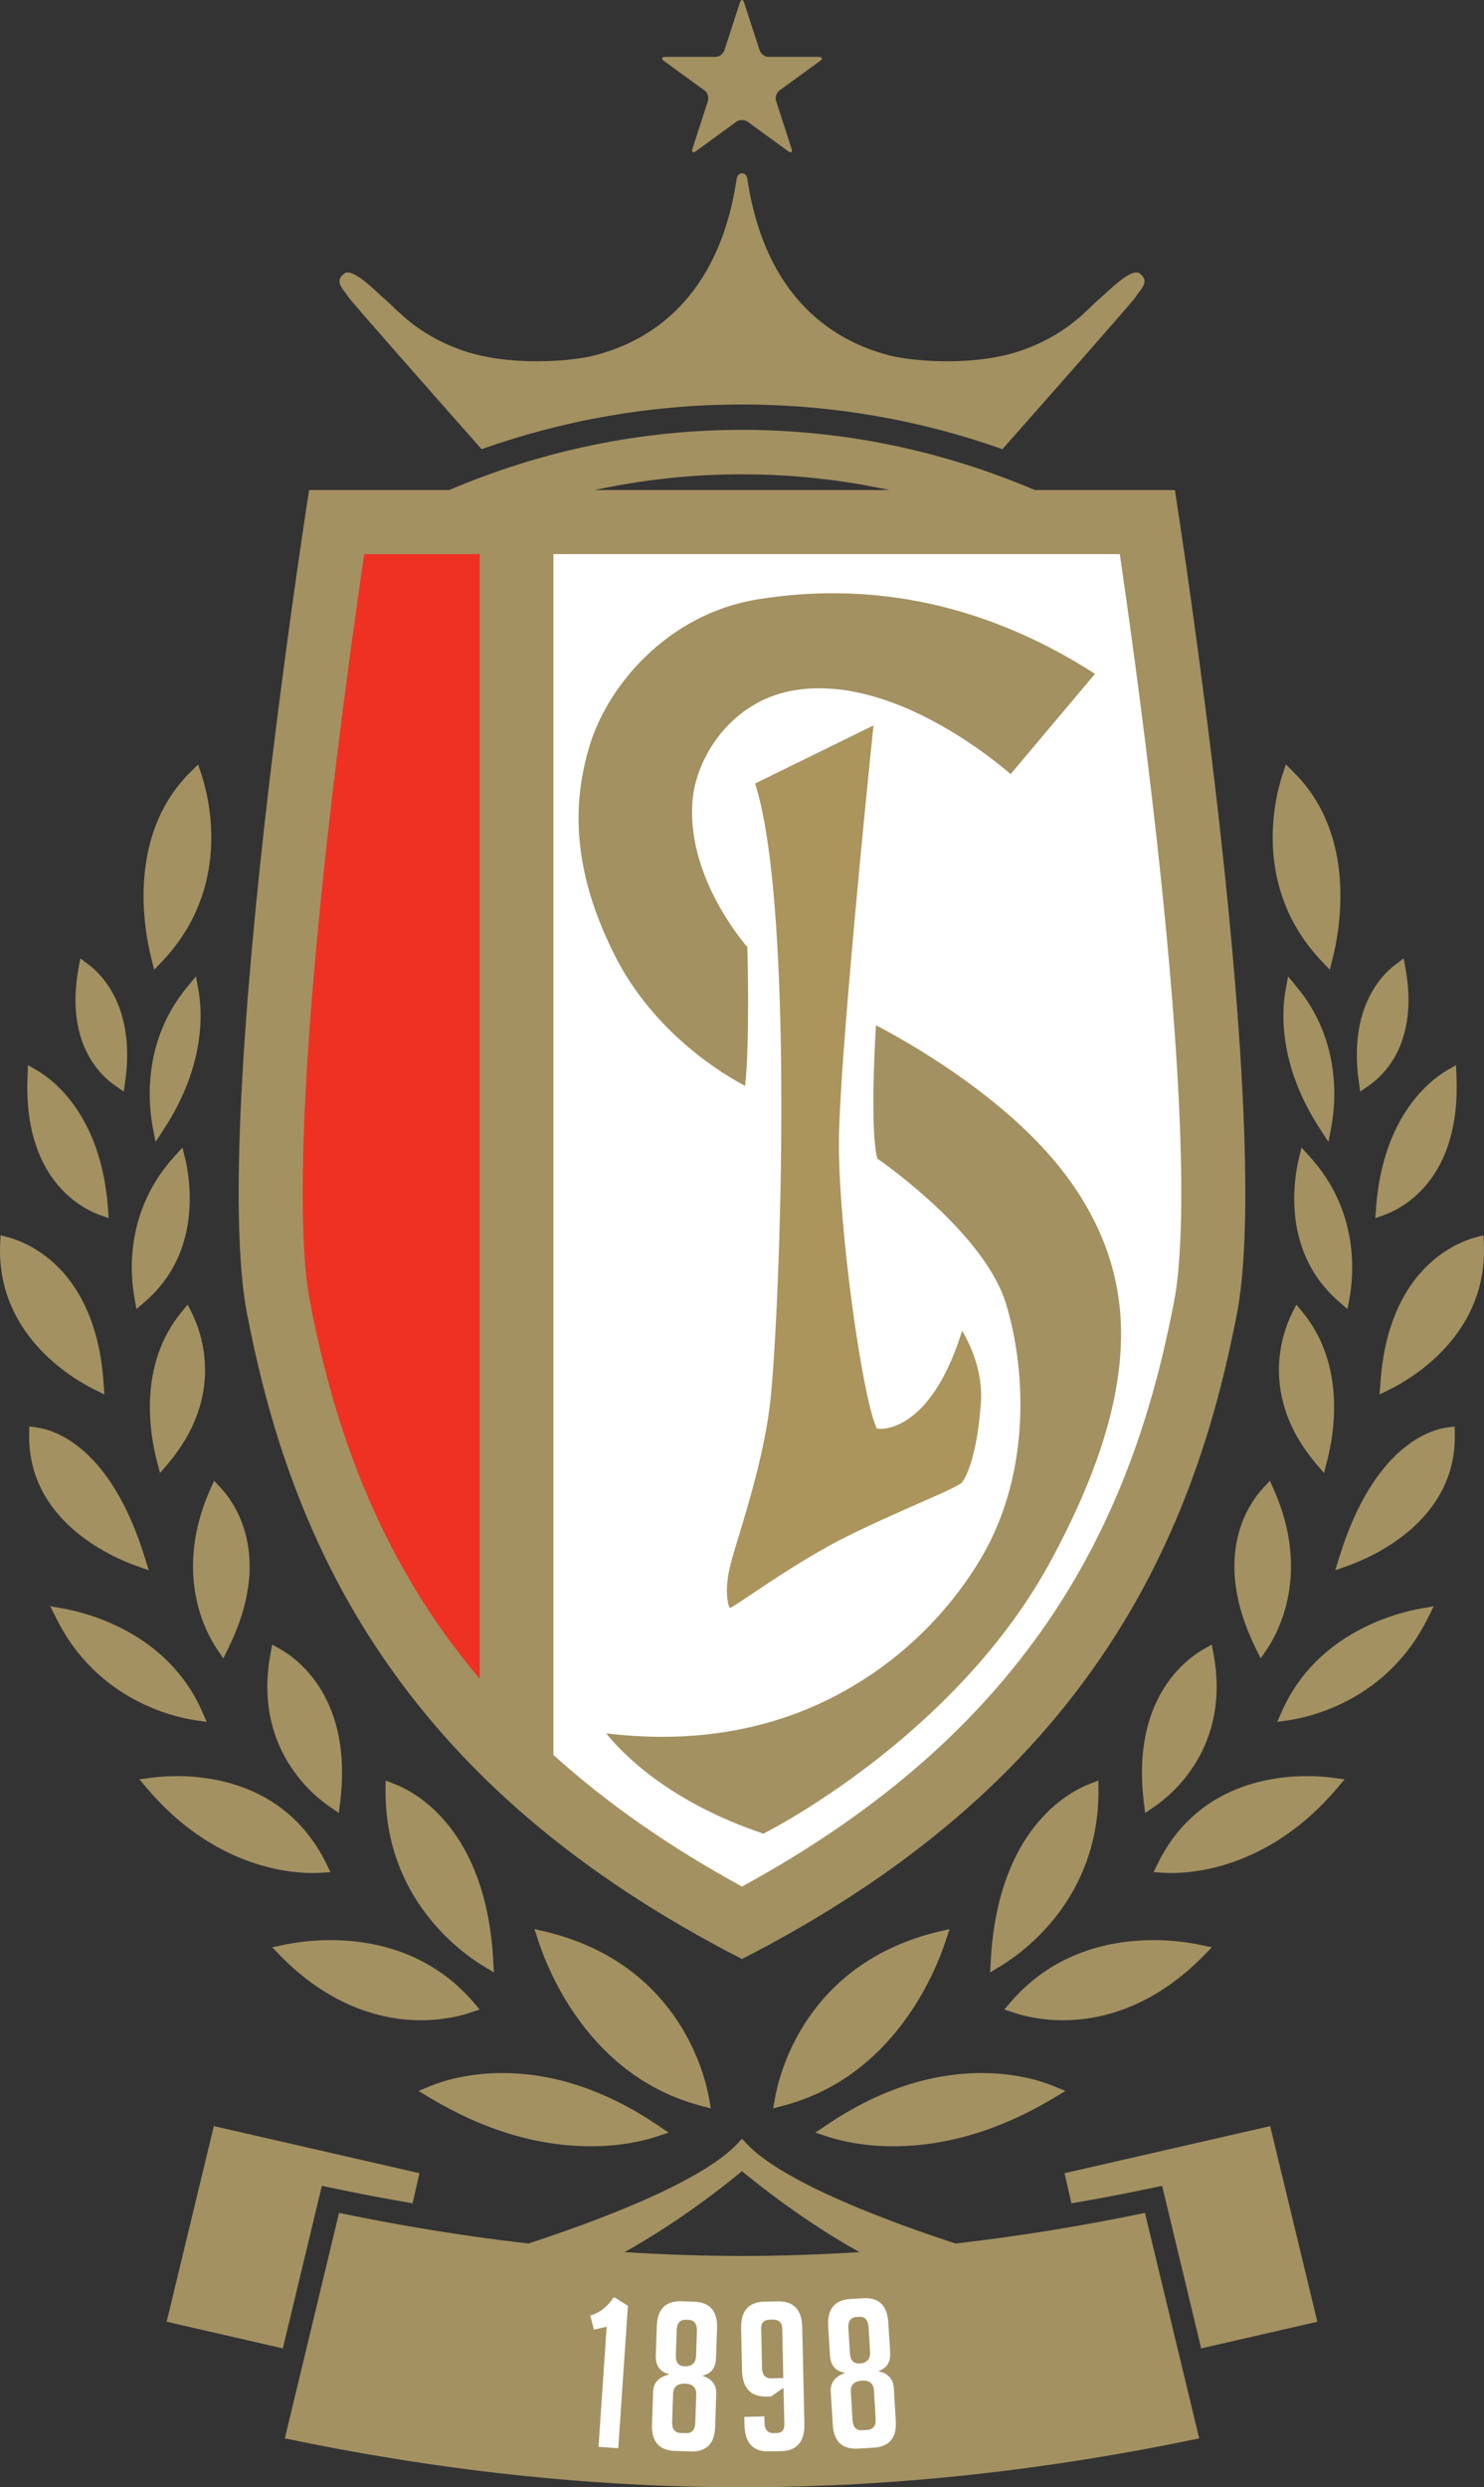
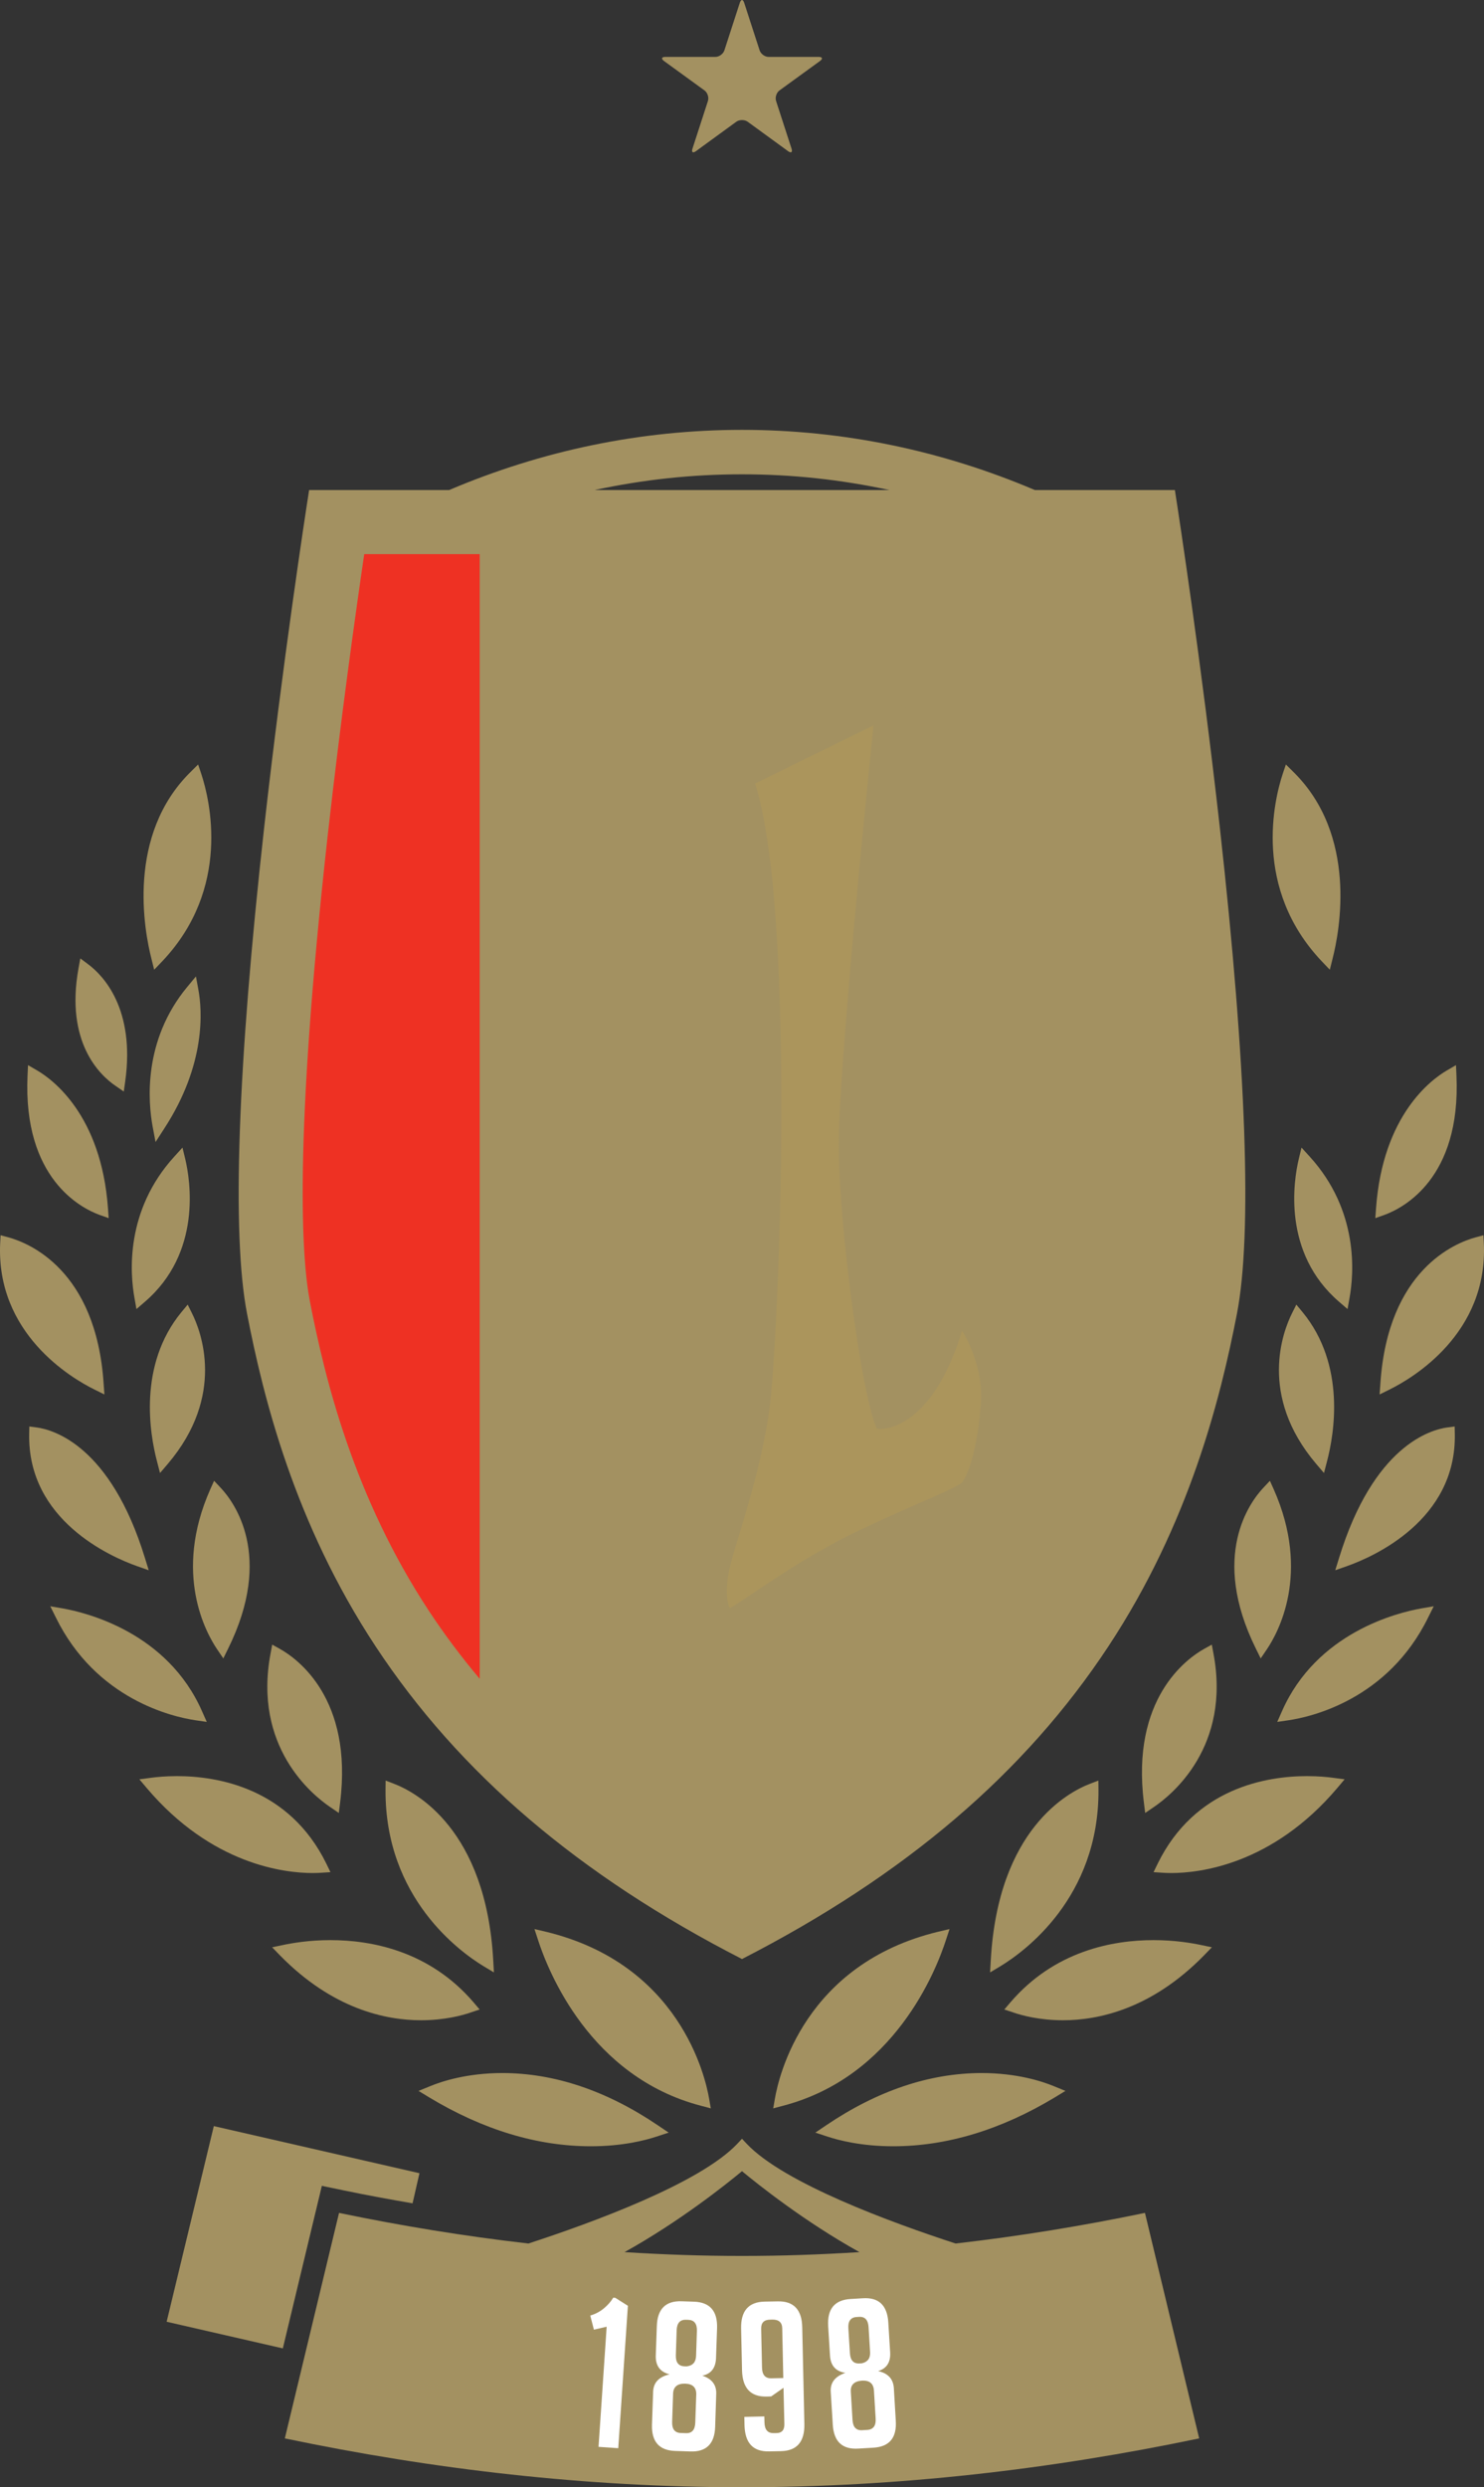
<svg xmlns="http://www.w3.org/2000/svg" width="339.33pt" height="568.37pt" viewBox="0 0 339.33 568.37" version="1.1">
  <rect x="0" y="0" width="339.33" height="568.37" fill="#333333" stroke="none" />
  <defs>
    <clipPath id="clip1">
      <path d="M 315 282 L 339.328 282 L 339.328 319 L 315 319 Z M 315 282 " />
    </clipPath>
    <clipPath id="clip2">
      <path d="M 65 488 L 275 488 L 275 568.371 L 65 568.371 Z M 65 488 " />
    </clipPath>
  </defs>
  <g id="surface1">
    <path style=" stroke:none;fill-rule:nonzero;fill:rgb(63.921%,56.862%,38.039%);fill-opacity:1;" d="M 304.074 221.598 L 302.258 219.695 C 286.383 202.984 291.371 182.719 293.285 176.906 L 294.027 174.691 L 295.68 176.328 C 310.473 190.82 306.34 212.703 304.707 219.059 L 304.074 221.598 " />
-     <path style=" stroke:none;fill-rule:nonzero;fill:rgb(63.921%,56.862%,38.039%);fill-opacity:1;" d="M 311.023 249.434 L 310.695 247.109 C 308.387 230.469 315.785 222.902 319.078 220.418 L 320.965 219.008 L 321.387 221.324 C 324.422 238.215 316.5 245.676 312.949 248.105 L 311.023 249.434 " />
-     <path style=" stroke:none;fill-rule:nonzero;fill:rgb(63.921%,56.862%,38.039%);fill-opacity:1;" d="M 303.766 260.973 L 301.801 257.93 C 292.16 243.16 293.109 230.801 293.969 226.176 L 294.527 223.125 L 296.512 225.516 C 306.711 237.824 305.445 251.922 304.438 257.395 L 303.766 260.973 " />
    <path style=" stroke:none;fill-rule:nonzero;fill:rgb(63.921%,56.862%,38.039%);fill-opacity:1;" d="M 314.48 278.359 L 314.641 276.145 C 316.168 254.691 327.449 246.574 330.863 244.598 L 332.926 243.395 L 333.031 245.785 C 334.098 269.406 320.703 276.113 316.57 277.617 L 314.48 278.359 " />
    <path style=" stroke:none;fill-rule:nonzero;fill:rgb(63.921%,56.862%,38.039%);fill-opacity:1;" d="M 308.129 299.145 L 306.203 297.484 C 293.117 286.234 295.828 269.699 296.961 264.902 L 297.602 262.238 L 299.441 264.258 C 310.742 276.633 309.605 291.027 308.574 296.641 L 308.129 299.145 " />
    <g clip-path="url(#clip1)" clip-rule="nonzero">
      <path style=" stroke:none;fill-rule:nonzero;fill:rgb(63.921%,56.862%,38.039%);fill-opacity:1;" d="M 315.457 318.652 L 315.637 316.141 C 317.367 290.148 332.781 284 337.461 282.734 L 339.199 282.27 L 339.289 284.074 C 340.273 304.73 323.031 314.914 317.719 317.531 L 315.457 318.652 " />
    </g>
    <path style=" stroke:none;fill-rule:nonzero;fill:rgb(63.921%,56.862%,38.039%);fill-opacity:1;" d="M 302.738 336.602 L 300.93 334.484 C 287.691 318.871 293.367 304.234 295.418 300.121 L 296.418 298.121 L 297.844 299.844 C 307.801 311.949 305.066 327.707 303.441 333.91 L 302.738 336.602 " />
    <path style=" stroke:none;fill-rule:nonzero;fill:rgb(63.921%,56.862%,38.039%);fill-opacity:1;" d="M 305.32 358.82 L 306.172 356.066 C 314.074 330.293 327.191 326.672 331.023 326.176 L 332.621 325.969 L 332.652 327.574 C 333.105 347.426 313.922 355.781 308.035 357.867 L 305.32 358.82 " />
    <path style=" stroke:none;fill-rule:nonzero;fill:rgb(63.921%,56.862%,38.039%);fill-opacity:1;" d="M 288.27 378.969 L 287.168 376.738 C 276.641 355.469 285.82 343.215 288.891 339.961 L 290.375 338.379 L 291.27 340.371 C 299.781 359.605 292.184 373.195 289.664 376.914 L 288.27 378.969 " />
    <path style=" stroke:none;fill-rule:nonzero;fill:rgb(63.921%,56.862%,38.039%);fill-opacity:1;" d="M 292.055 393.48 L 293.117 391.074 C 301.047 373.031 319.547 368.504 325.012 367.539 L 327.836 367.051 L 326.559 369.613 C 317.348 388.379 299.805 392.332 294.66 393.098 L 292.055 393.48 " />
    <path style=" stroke:none;fill-rule:nonzero;fill:rgb(63.921%,56.862%,38.039%);fill-opacity:1;" d="M 261.855 414.281 L 261.562 411.922 C 258.586 388.129 271.352 379.023 275.324 376.797 L 277.086 375.82 L 277.461 377.805 C 281.488 399.102 268.031 410.098 263.812 412.949 L 261.855 414.281 " />
    <path style=" stroke:none;fill-rule:nonzero;fill:rgb(63.921%,56.862%,38.039%);fill-opacity:1;" d="M 267.82 428.012 C 267.074 428.012 266.426 427.98 265.93 427.949 L 263.77 427.812 L 264.715 425.863 C 273.246 408.473 289.754 405.867 298.84 405.867 C 301.426 405.867 303.523 406.07 304.82 406.246 L 307.461 406.594 L 305.738 408.633 C 290.895 426.121 274.281 428.012 267.82 428.012 " />
    <path style=" stroke:none;fill-rule:nonzero;fill:rgb(63.921%,56.862%,38.039%);fill-opacity:1;" d="M 226.391 450.719 L 226.547 447.977 C 228.211 417.969 244.305 409.504 249.215 407.625 L 251.152 406.879 L 251.176 408.98 C 251.336 433.73 234.055 446.094 228.75 449.305 L 226.391 450.719 " />
    <path style=" stroke:none;fill-rule:nonzero;fill:rgb(63.921%,56.862%,38.039%);fill-opacity:1;" d="M 243.074 461.652 C 237.691 461.652 233.625 460.547 231.688 459.875 L 229.648 459.195 L 231.043 457.559 C 241.121 445.812 254.398 443.34 263.777 443.34 C 268.68 443.34 272.613 444.035 274.523 444.438 L 277.105 444.977 L 275.266 446.871 C 263.297 459.082 251.148 461.652 243.074 461.652 " />
    <path style=" stroke:none;fill-rule:nonzero;fill:rgb(63.921%,56.862%,38.039%);fill-opacity:1;" d="M 204.23 490.449 C 196.988 490.449 191.734 489.074 189.25 488.25 L 186.438 487.328 L 188.887 485.672 C 200.621 477.738 212.578 473.719 224.465 473.719 C 232.477 473.719 238.23 475.582 240.961 476.711 L 243.625 477.797 L 241.156 479.301 C 228.879 486.691 216.449 490.449 204.23 490.449 " />
    <path style=" stroke:none;fill-rule:nonzero;fill:rgb(63.921%,56.862%,38.039%);fill-opacity:1;" d="M 176.801 481.789 L 177.188 479.566 C 178.051 474.48 183.961 448.762 214.598 441.406 L 217.121 440.816 L 216.316 443.262 C 213.988 450.496 204.395 474.613 178.98 481.211 L 176.801 481.789 " />
    <path style=" stroke:none;fill-rule:nonzero;fill:rgb(63.921%,56.862%,38.039%);fill-opacity:1;" d="M 35.254 221.598 L 37.074 219.695 C 52.945 202.984 47.957 182.719 46.043 176.906 L 45.301 174.691 L 43.652 176.328 C 28.855 190.82 32.992 212.703 34.621 219.059 L 35.254 221.598 " />
    <path style=" stroke:none;fill-rule:nonzero;fill:rgb(63.921%,56.862%,38.039%);fill-opacity:1;" d="M 28.305 249.434 L 28.633 247.109 C 30.941 230.469 23.543 222.902 20.25 220.418 L 18.363 219.008 L 17.941 221.324 C 14.906 238.215 22.828 245.676 26.379 248.105 L 28.305 249.434 " />
    <path style=" stroke:none;fill-rule:nonzero;fill:rgb(63.921%,56.862%,38.039%);fill-opacity:1;" d="M 35.566 260.973 L 37.531 257.93 C 47.168 243.16 46.219 230.801 45.363 226.176 L 44.801 223.125 L 42.82 225.516 C 32.617 237.824 33.887 251.922 34.895 257.395 L 35.566 260.973 " />
    <path style=" stroke:none;fill-rule:nonzero;fill:rgb(63.921%,56.862%,38.039%);fill-opacity:1;" d="M 24.848 278.359 L 24.691 276.145 C 23.16 254.691 11.883 246.574 8.469 244.598 L 6.406 243.395 L 6.297 245.785 C 5.23 269.406 18.629 276.113 22.758 277.617 L 24.848 278.359 " />
    <path style=" stroke:none;fill-rule:nonzero;fill:rgb(63.921%,56.862%,38.039%);fill-opacity:1;" d="M 31.199 299.145 L 33.121 297.484 C 46.211 286.234 43.496 269.699 42.371 264.902 L 41.727 262.238 L 39.891 264.258 C 28.586 276.633 29.723 291.027 30.758 296.641 L 31.199 299.145 " />
    <path style=" stroke:none;fill-rule:nonzero;fill:rgb(63.921%,56.862%,38.039%);fill-opacity:1;" d="M 23.875 318.652 L 23.695 316.141 C 21.961 290.148 6.547 284 1.871 282.734 L 0.133 282.27 L 0.039 284.074 C -0.941 304.73 16.297 314.914 21.609 317.531 L 23.875 318.652 " />
    <path style=" stroke:none;fill-rule:nonzero;fill:rgb(63.921%,56.862%,38.039%);fill-opacity:1;" d="M 36.59 336.602 L 38.398 334.484 C 51.637 318.871 45.961 304.234 43.91 300.121 L 42.914 298.121 L 41.484 299.844 C 31.527 311.949 34.262 327.707 35.891 333.91 L 36.59 336.602 " />
    <path style=" stroke:none;fill-rule:nonzero;fill:rgb(63.921%,56.862%,38.039%);fill-opacity:1;" d="M 34.008 358.82 L 33.156 356.066 C 25.254 330.293 12.137 326.672 8.305 326.176 L 6.707 325.969 L 6.676 327.574 C 6.227 347.426 25.41 355.781 31.293 357.867 L 34.008 358.82 " />
    <path style=" stroke:none;fill-rule:nonzero;fill:rgb(63.921%,56.862%,38.039%);fill-opacity:1;" d="M 51.062 378.969 L 52.16 376.738 C 62.691 355.469 53.512 343.215 50.441 339.961 L 48.953 338.379 L 48.059 340.371 C 39.547 359.605 47.145 373.195 49.668 376.914 L 51.062 378.969 " />
    <path style=" stroke:none;fill-rule:nonzero;fill:rgb(63.921%,56.862%,38.039%);fill-opacity:1;" d="M 47.277 393.48 L 46.211 391.074 C 38.281 373.031 19.781 368.504 14.316 367.539 L 11.492 367.051 L 12.77 369.613 C 21.984 388.379 39.527 392.332 44.668 393.098 L 47.277 393.48 " />
    <path style=" stroke:none;fill-rule:nonzero;fill:rgb(63.921%,56.862%,38.039%);fill-opacity:1;" d="M 77.473 414.281 L 77.77 411.922 C 80.746 388.129 67.98 379.023 64.004 376.797 L 62.246 375.82 L 61.871 377.805 C 57.84 399.102 71.297 410.098 75.52 412.949 L 77.473 414.281 " />
    <path style=" stroke:none;fill-rule:nonzero;fill:rgb(63.921%,56.862%,38.039%);fill-opacity:1;" d="M 71.508 428.012 C 72.258 428.012 72.902 427.98 73.398 427.949 L 75.562 427.812 L 74.617 425.863 C 66.082 408.473 49.574 405.867 40.488 405.867 C 37.906 405.867 35.805 406.07 34.508 406.246 L 31.867 406.594 L 33.59 408.633 C 48.434 426.121 65.047 428.012 71.508 428.012 " />
    <path style=" stroke:none;fill-rule:nonzero;fill:rgb(63.921%,56.862%,38.039%);fill-opacity:1;" d="M 112.938 450.719 L 112.785 447.977 C 111.121 417.969 95.023 409.504 90.113 407.625 L 88.18 406.879 L 88.156 408.98 C 87.992 433.73 105.273 446.094 110.578 449.305 L 112.938 450.719 " />
    <path style=" stroke:none;fill-rule:nonzero;fill:rgb(63.921%,56.862%,38.039%);fill-opacity:1;" d="M 96.254 461.652 C 101.637 461.652 105.707 460.547 107.641 459.875 L 109.676 459.195 L 108.285 457.559 C 98.207 445.812 84.93 443.34 75.551 443.34 C 70.652 443.34 66.715 444.035 64.805 444.438 L 62.223 444.977 L 64.062 446.871 C 76.035 459.082 88.18 461.652 96.254 461.652 " />
    <path style=" stroke:none;fill-rule:nonzero;fill:rgb(63.921%,56.862%,38.039%);fill-opacity:1;" d="M 135.098 490.449 C 142.344 490.449 147.594 489.074 150.082 488.25 L 152.895 487.328 L 150.445 485.672 C 138.707 477.738 126.75 473.719 114.863 473.719 C 106.855 473.719 101.102 475.582 98.367 476.711 L 95.703 477.797 L 98.176 479.301 C 110.453 486.691 122.879 490.449 135.098 490.449 " />
    <path style=" stroke:none;fill-rule:nonzero;fill:rgb(63.921%,56.862%,38.039%);fill-opacity:1;" d="M 162.531 481.789 L 162.145 479.566 C 161.277 474.48 155.367 448.762 124.73 441.406 L 122.211 440.816 L 123.012 443.262 C 125.344 450.496 134.934 474.613 160.348 481.211 L 162.531 481.789 " />
    <g clip-path="url(#clip2)" clip-rule="nonzero">
      <path style=" stroke:none;fill-rule:nonzero;fill:rgb(63.921%,56.862%,38.039%);fill-opacity:1;" d="M 142.805 514.637 C 155.312 507.707 166.078 499.117 169.664 496.141 C 173.254 499.117 184.016 507.707 196.527 514.637 C 187.637 515.203 178.68 515.512 169.664 515.512 C 160.648 515.512 151.695 515.203 142.805 514.637 M 218.504 512.672 C 204.016 507.949 179.223 498.902 170.715 489.852 L 169.664 488.73 L 168.613 489.852 C 160.105 498.902 135.316 507.949 120.824 512.672 C 106.18 510.996 91.73 508.629 77.523 505.676 L 65.129 557.203 C 99.152 564.32 134.129 568.371 169.664 568.371 C 205.203 568.371 240.18 564.32 274.203 557.203 L 261.805 505.676 C 247.598 508.629 233.152 510.996 218.504 512.672 " />
    </g>
-     <path style=" stroke:none;fill-rule:nonzero;fill:rgb(63.921%,56.862%,38.039%);fill-opacity:1;" d="M 290.438 485.84 L 243.414 496.605 L 244.996 503.488 C 250.262 502.574 255.523 501.621 260.73 500.531 L 265.734 499.496 L 274.656 536.637 L 301.223 530.547 " />
    <path style=" stroke:none;fill-rule:nonzero;fill:rgb(63.921%,56.862%,38.039%);fill-opacity:1;" d="M 78.598 500.531 C 83.805 501.621 89.07 502.574 94.336 503.488 L 95.914 496.605 L 48.891 485.84 L 38.105 530.547 L 64.672 536.637 L 73.594 499.496 " />
    <path style=" stroke:none;fill-rule:nonzero;fill:rgb(100%,100%,100%);fill-opacity:1;" d="M 135.801 532.352 L 134.969 529.133 C 136.176 528.777 137.207 528.219 138.086 527.484 C 138.98 526.746 139.684 525.941 140.223 525.051 L 140.688 525.078 L 143.574 526.902 L 141.371 559.445 L 136.859 559.137 L 138.719 531.684 L 135.801 532.352 " />
    <path style=" stroke:none;fill-rule:nonzero;fill:rgb(100%,100%,100%);fill-opacity:1;" d="M 154.723 532.508 L 154.539 538.188 C 154.488 539.832 155.145 540.684 156.508 540.73 L 157.031 540.742 C 158.406 540.57 159.109 539.785 159.164 538.379 L 159.352 532.672 C 159.414 531.012 158.758 530.168 157.387 530.109 L 156.859 530.094 C 155.484 530.055 154.781 530.855 154.723 532.508 M 155.66 555.969 L 156.859 556.008 C 158.219 556.051 158.922 555.25 158.98 553.602 L 159.203 547.207 C 159.254 545.582 158.406 544.754 156.668 544.691 C 154.875 544.656 153.965 545.43 153.91 546.984 L 153.691 553.418 C 153.637 555.07 154.289 555.922 155.66 555.969 M 153.105 542.57 C 150.93 542.023 149.883 540.602 149.949 538.305 L 150.188 531.543 C 150.316 527.637 152.203 525.738 155.863 525.867 L 158.676 525.961 C 162.32 526.082 164.09 528.094 163.965 532.012 L 163.727 538.824 C 163.648 541.109 162.602 542.461 160.586 542.867 C 162.789 543.586 163.855 544.98 163.773 547.074 L 163.527 554.559 C 163.402 558.434 161.516 560.312 157.855 560.188 L 154.371 560.07 C 150.73 559.949 148.969 557.961 149.082 554.07 L 149.344 546.551 C 149.41 544.445 150.668 543.125 153.105 542.57 " />
    <path style=" stroke:none;fill-rule:nonzero;fill:rgb(100%,100%,100%);fill-opacity:1;" d="M 179.105 543.41 L 178.863 532.055 C 178.84 530.691 178.066 530.027 176.578 530.055 L 176.051 530.07 C 174.68 530.102 174.008 530.805 174.047 532.168 L 174.242 541.035 C 174.281 542.688 174.98 543.496 176.352 543.469 Z M 174.77 552.184 L 174.805 553.566 C 174.84 555.227 175.543 556.023 176.914 555.996 L 177.586 555.988 C 178.781 555.961 179.379 555.277 179.355 553.945 L 179.152 545.645 L 176.34 547.613 L 175.297 547.645 C 171.641 547.727 169.777 545.723 169.672 541.668 L 169.465 532.078 C 169.379 528.074 171.16 526.035 174.805 525.945 L 177.82 525.891 C 181.465 525.805 183.344 527.77 183.438 531.766 L 183.926 553.891 C 184.012 557.961 182.238 560.039 178.586 560.117 L 175.863 560.172 C 172.199 560.262 170.34 558.266 170.238 554.191 L 170.199 552.285 L 174.77 552.184 " />
    <path style=" stroke:none;fill-rule:nonzero;fill:rgb(100%,100%,100%);fill-opacity:1;" d="M 197.137 555.332 L 198.336 555.258 C 199.684 555.172 200.332 554.305 200.223 552.648 L 199.836 546.281 C 199.742 544.656 198.805 543.898 197.059 544.008 C 195.289 544.148 194.445 545 194.551 546.559 L 194.934 552.977 C 195.027 554.629 195.77 555.41 197.137 555.332 M 193.988 532.055 L 194.34 537.727 C 194.445 539.371 195.168 540.156 196.531 540.074 L 197.059 540.047 C 198.406 539.742 199.035 538.887 198.957 537.492 L 198.605 531.773 C 198.504 530.129 197.773 529.344 196.402 529.434 L 195.887 529.465 C 194.516 529.543 193.879 530.418 193.988 532.055 M 193.316 542.23 C 191.105 541.898 189.93 540.578 189.789 538.301 L 189.367 531.535 C 189.137 527.637 190.836 525.566 194.48 525.348 L 197.289 525.18 C 200.938 524.941 202.871 526.793 203.117 530.688 L 203.539 537.5 C 203.684 539.785 202.766 541.227 200.793 541.824 C 203.059 542.32 204.242 543.617 204.387 545.703 L 204.828 553.184 C 205.074 557.059 203.375 559.105 199.734 559.328 L 196.246 559.535 C 192.605 559.758 190.656 557.941 190.422 554.062 L 189.953 546.551 C 189.824 544.457 190.949 543.016 193.316 542.23 " />
-     <path style=" stroke:none;fill-rule:nonzero;fill:rgb(63.921%,56.862%,38.039%);fill-opacity:1;" d="M 79.574 67.781 C 80.34 68.914 97.797 88.715 110.117 102.648 C 128.742 96.031 148.777 92.434 169.664 92.434 C 190.555 92.434 210.586 96.031 229.211 102.648 C 241.531 88.715 258.992 68.914 259.754 67.781 C 259.902 67.473 260.141 67.215 260.395 66.836 C 261.02 66.07 261.863 64.953 261.676 64.012 C 261.605 63.465 261.195 62.918 260.492 62.43 C 258.91 61.469 255.18 64.828 252.777 67.055 C 252.18 67.605 251.594 68.137 251.016 68.621 C 250.652 68.953 250.16 69.398 249.656 69.902 C 246.949 72.527 242.449 76.883 234.027 79.926 C 223.031 83.902 208.504 82.527 203.57 81.266 C 190.945 78.09 175 68.461 170.887 40.848 C 170.887 40.848 170.707 39.605 169.664 39.605 C 168.621 39.605 168.445 40.848 168.445 40.848 C 164.328 68.461 148.383 78.09 135.758 81.266 C 130.824 82.527 116.301 83.902 105.301 79.926 C 96.883 76.883 92.379 72.527 89.672 69.902 C 89.168 69.398 88.676 68.953 88.312 68.621 C 87.734 68.137 87.152 67.605 86.555 67.055 C 84.148 64.828 80.422 61.469 78.836 62.43 C 78.133 62.918 77.723 63.465 77.656 64.012 C 77.469 64.953 78.312 66.07 78.93 66.836 C 79.188 67.215 79.43 67.473 79.574 67.781 " />
    <path style=" stroke:none;fill-rule:nonzero;fill:rgb(63.921%,56.862%,38.039%);fill-opacity:1;" d="M 169.664 111.977 L 135.973 111.977 C 147.086 109.602 158.094 108.387 169.664 108.387 C 181.234 108.387 192.242 109.602 203.355 111.977 Z M 278.926 189.102 C 274.672 151.145 269.5 117.422 268.645 111.977 L 236.617 111.977 C 215.41 102.965 192.844 98.227 169.664 98.227 C 146.484 98.227 123.922 102.965 102.711 111.977 L 70.684 111.977 C 69.828 117.422 64.66 151.145 60.402 189.102 C 54.32 243.672 52.969 282.094 56.496 300.23 C 60.215 319.379 67.328 348.078 85.879 376.211 C 104.977 405.188 132.398 428.566 169.664 447.664 C 206.93 428.566 234.352 405.188 253.449 376.211 C 272 348.078 279.117 319.379 282.832 300.23 C 286.359 282.094 285.012 243.672 278.926 189.102 " />
    <path style=" stroke:none;fill-rule:nonzero;fill:rgb(93.332%,19.215%,13.725%);fill-opacity:1;" d="M 109.688 126.617 L 83.285 126.617 C 81.25 140.492 77.898 164.488 74.953 190.734 C 67.078 261.359 69.016 287.902 70.871 297.438 C 74.34 315.332 80.941 342.121 98.102 368.152 C 101.637 373.516 105.508 378.664 109.688 383.629 " />
-     <path style=" stroke:none;fill-rule:nonzero;fill:rgb(100%,100%,100%);fill-opacity:1;" d="M 256.047 126.617 L 126.539 126.617 L 126.539 401.023 C 138.801 412.082 153.105 422.07 169.664 431.105 C 201.246 413.871 224.699 393.227 241.227 368.156 C 258.391 342.121 264.988 315.332 268.461 297.445 C 270.316 287.902 272.25 261.355 264.375 190.723 C 261.434 164.484 258.078 140.492 256.047 126.617 " />
    <path style=" stroke:none;fill-rule:nonzero;fill:rgb(67.099%,58.4%,36.099%);fill-opacity:1;" d="M 219.996 304.086 C 212.844 327.23 201.566 326.562 201.086 326.492 L 200.488 326.449 L 200.281 325.93 C 197.066 318.398 191.824 281.086 191.824 261.301 C 191.824 243.645 198.531 177.184 199.738 165.766 L 172.656 179.039 C 182.129 208.527 178.094 306.379 175.914 322.039 C 174.469 332.742 171.273 343.215 168.969 350.887 C 167.992 354.051 167.242 356.535 166.855 358.266 C 165.684 363.324 166.363 366.711 166.91 367.457 C 167.613 367.129 169.656 365.77 171.789 364.332 C 177.051 360.793 185.023 355.492 192.703 351.574 C 198.262 348.754 204.43 346.035 209.398 343.836 C 214.312 341.711 219.387 339.461 219.961 338.762 C 221.148 337.363 223.527 331.734 224.289 320.508 C 224.809 313.281 221.715 306.965 219.996 304.086 " />
    <path style=" stroke:none;fill-rule:nonzero;fill:rgb(63.921%,56.862%,38.039%);fill-opacity:1;" d="M 243.695 268.516 C 230.105 250.391 206.105 237.281 200.301 234.297 C 199.949 239.676 198.992 258.832 200.621 264.762 C 203.453 266.711 225.32 282.414 230.02 297.887 C 234.398 312.195 235.641 334.156 226.121 352.789 C 223.27 358.371 214.77 372.605 197.816 383.57 C 180.816 394.586 160.898 398.789 138.613 396.094 C 141.965 400.293 152.578 411.656 174.559 419.012 C 178.684 416.926 219.566 395.215 240.457 356.34 C 251.148 336.488 256.34 319.656 256.34 304.848 C 256.34 291.785 252.191 279.887 243.695 268.516 M 170.375 248.133 C 171.438 238.617 170.969 219.145 170.891 216.422 C 169.062 214.293 157.09 199.75 158.332 183.199 C 159.09 172.945 167.191 160.57 180.723 157.91 C 202.777 153.582 226.527 172.945 231.09 176.898 L 250.387 153.98 C 226.121 138.395 200.199 132.66 173.395 136.934 C 152.598 140.258 138.773 156.816 134.707 170.777 C 131.859 180.551 129.363 196.16 140.586 218.352 C 149.645 236.32 165.855 245.785 170.375 248.133 " />
    <path style=" stroke:none;fill-rule:nonzero;fill:rgb(63.921%,56.862%,38.039%);fill-opacity:1;" d="M 187.195 13.004 L 175.762 13.004 C 174.883 13.004 173.961 12.324 173.691 11.496 L 170.16 0.621 C 170.02 0.203 169.844 0.004 169.664 0.004 C 169.488 0.004 169.309 0.203 169.168 0.621 L 165.641 11.496 C 165.371 12.324 164.445 13.004 163.566 13.004 L 152.137 13.004 C 151.266 13.004 151.129 13.43 151.828 13.938 L 161.082 20.656 C 161.785 21.164 162.148 22.262 161.867 23.102 L 158.34 33.969 C 158.066 34.801 158.43 35.059 159.133 34.543 L 168.371 27.816 C 168.73 27.562 169.199 27.438 169.664 27.438 C 170.133 27.438 170.602 27.562 170.957 27.816 L 180.195 34.543 C 180.898 35.059 181.262 34.801 180.992 33.969 L 177.465 23.102 C 177.18 22.262 177.543 21.164 178.246 20.656 L 187.5 13.938 C 188.203 13.43 188.062 13.004 187.195 13.004 " />
  </g>
</svg>